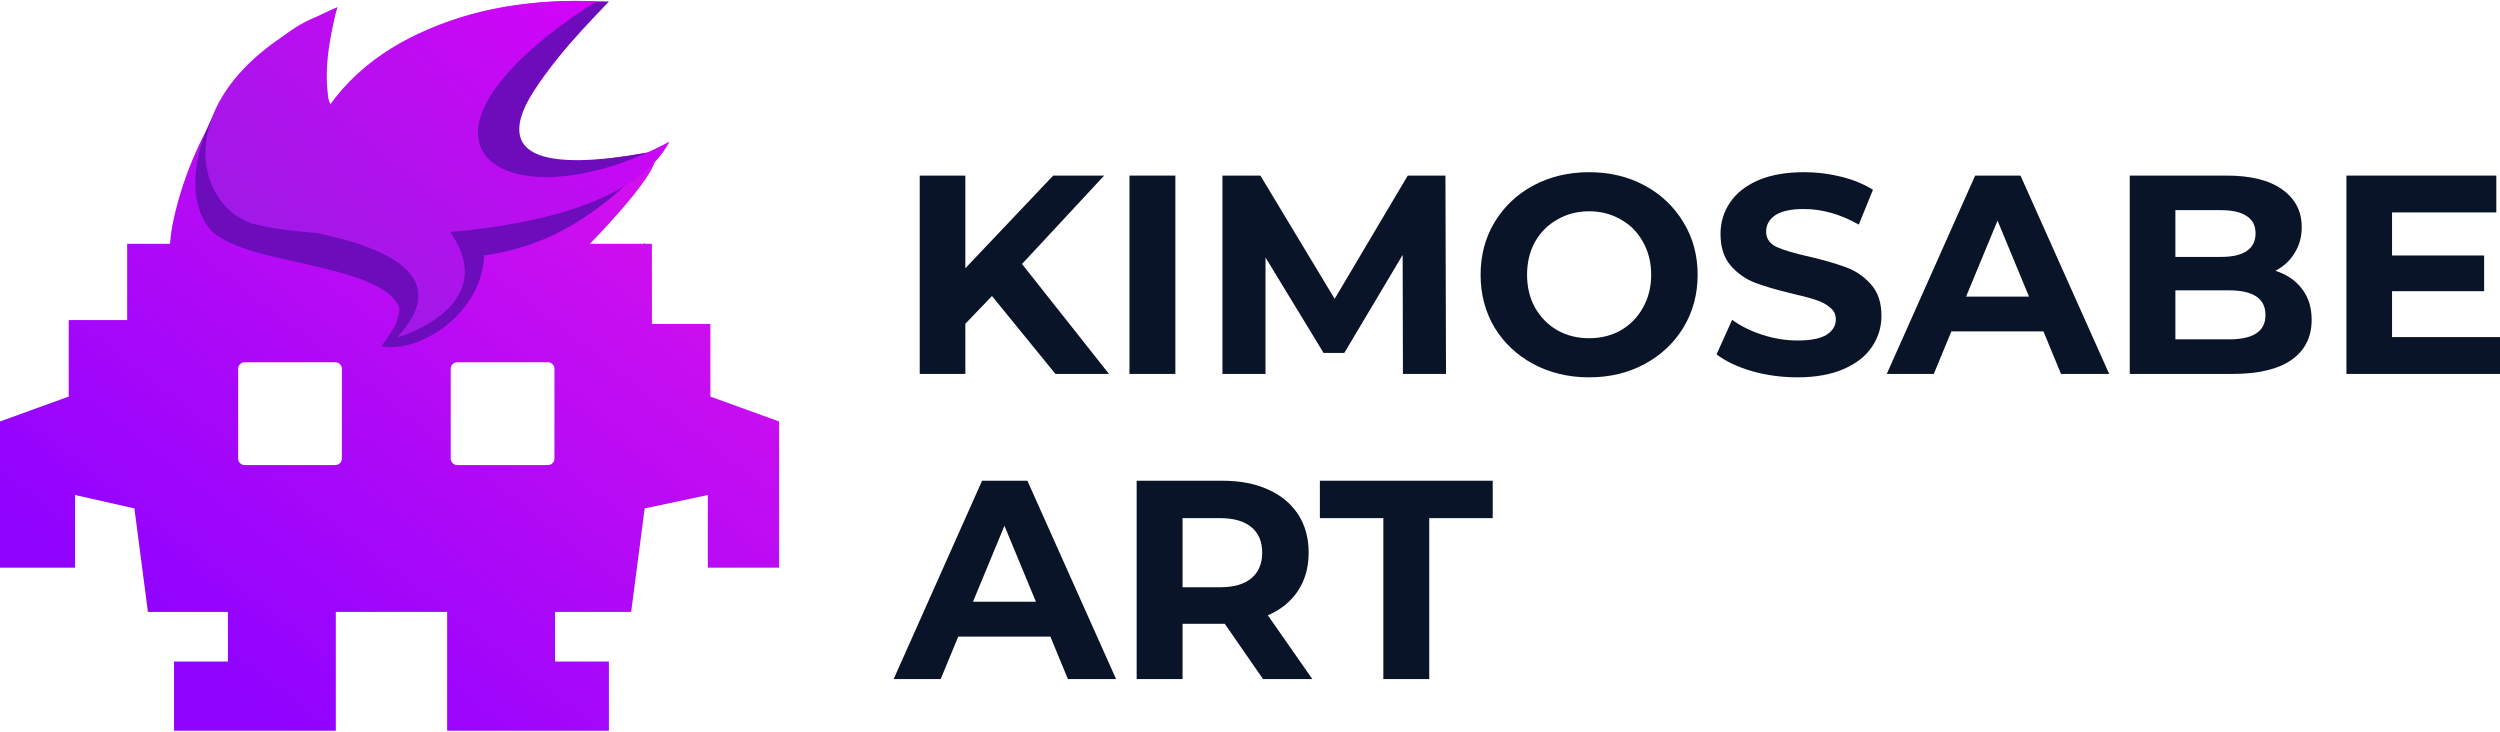
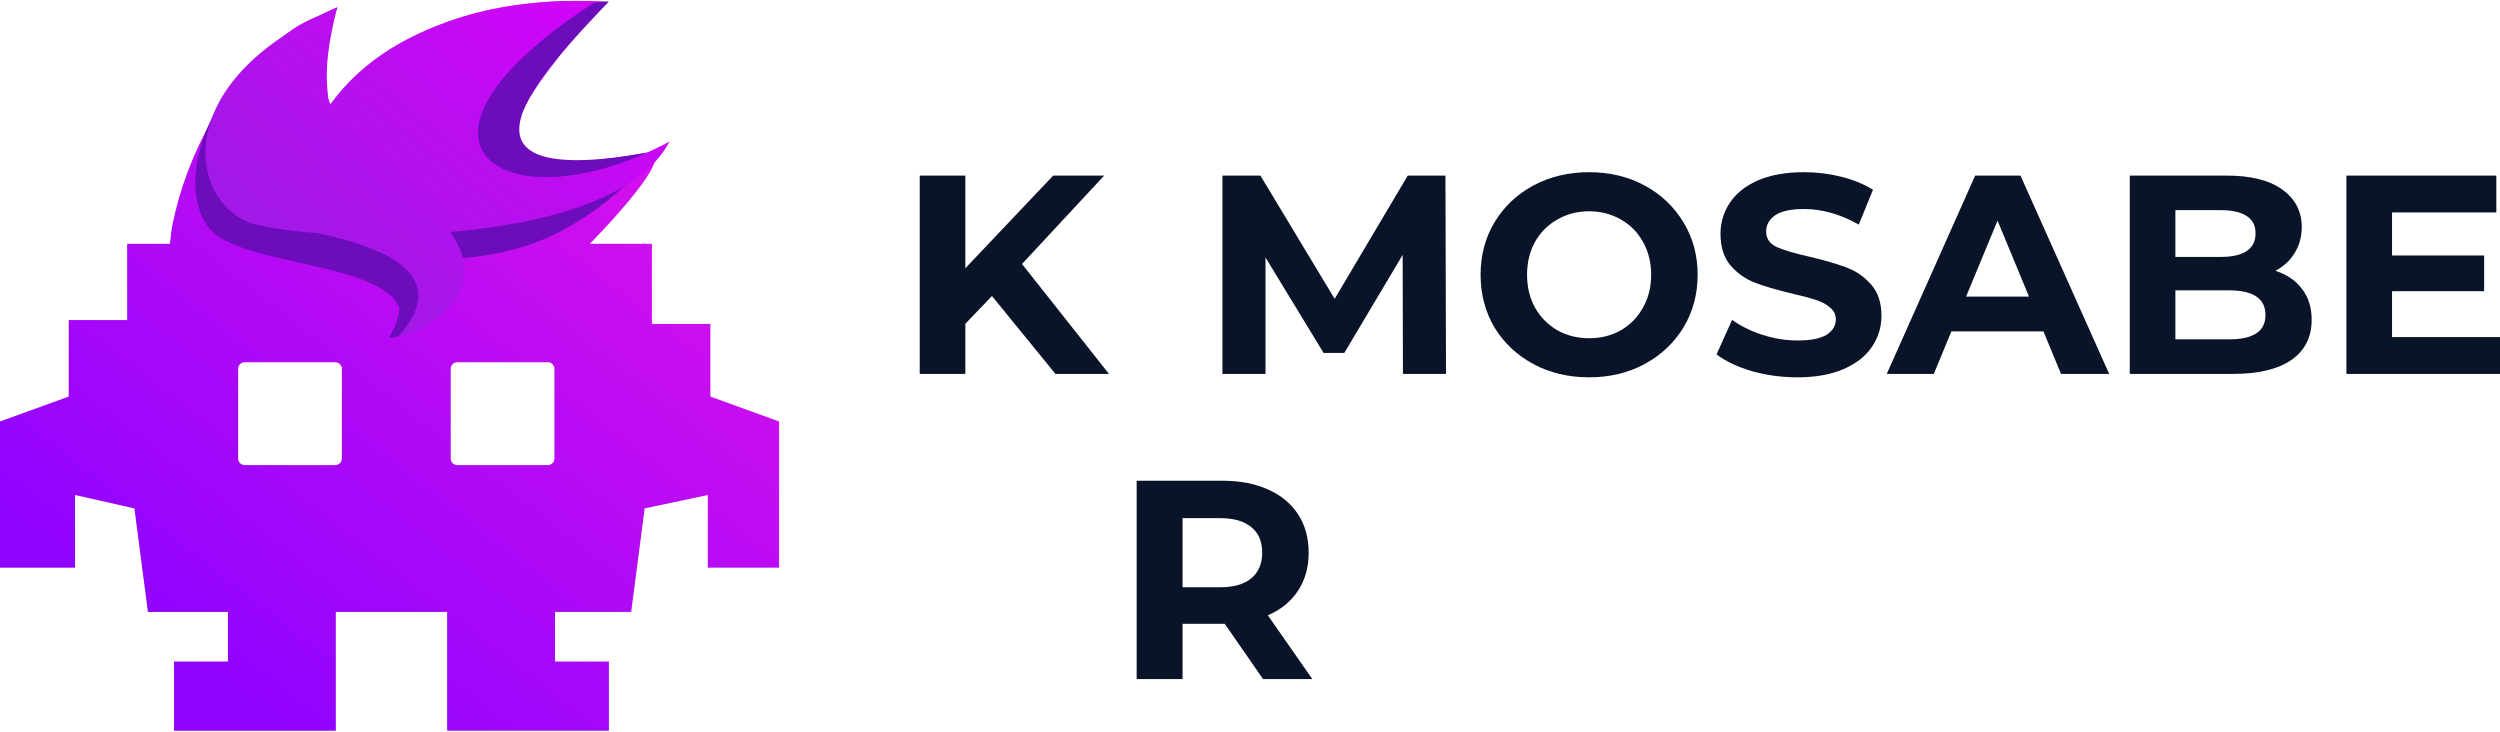
<svg xmlns="http://www.w3.org/2000/svg" width="1147" height="336" viewBox="0 0 1147 336" fill="none">
  <path d="M455.119 135.81L442.899 148.55V171.56H421.969V80.559H442.899V123.07L483.199 80.559H506.599L468.899 121.12L508.809 171.56H484.239L455.119 135.81Z" fill="#091428" />
-   <path d="M518.199 80.559H539.259V171.56H518.199V80.559Z" fill="#091428" />
  <path d="M643.666 171.56L643.536 116.96L616.756 161.94H607.266L580.616 118.13V171.56H560.855V80.559H578.276L612.336 137.11L645.876 80.559H663.166L663.426 171.56H643.666Z" fill="#091428" />
  <path d="M729.086 173.12C719.639 173.12 711.102 171.083 703.476 167.01C695.936 162.936 689.999 157.346 685.666 150.24C681.419 143.046 679.296 134.986 679.296 126.06C679.296 117.133 681.419 109.116 685.666 102.01C689.999 94.816 695.936 89.183 703.476 85.109C711.102 81.036 719.639 78.999 729.086 78.999C738.532 78.999 747.026 81.036 754.566 85.109C762.106 89.183 768.042 94.816 772.376 102.01C776.709 109.116 778.876 117.133 778.876 126.06C778.876 134.986 776.709 143.046 772.376 150.24C768.042 157.346 762.106 162.936 754.566 167.01C747.026 171.083 738.532 173.12 729.086 173.12ZM729.086 155.18C734.459 155.18 739.312 153.966 743.646 151.54C747.979 149.026 751.359 145.56 753.786 141.14C756.299 136.72 757.556 131.693 757.556 126.06C757.556 120.426 756.299 115.4 753.786 110.98C751.359 106.56 747.979 103.136 743.646 100.71C739.312 98.196 734.459 96.939 729.086 96.939C723.712 96.939 718.859 98.196 714.526 100.71C710.192 103.136 706.769 106.56 704.256 110.98C701.829 115.4 700.616 120.426 700.616 126.06C700.616 131.693 701.829 136.72 704.256 141.14C706.769 145.56 710.192 149.026 714.526 151.54C718.859 153.966 723.712 155.18 729.086 155.18Z" fill="#091428" />
  <path d="M824.603 173.12C817.41 173.12 810.433 172.166 803.673 170.26C797 168.266 791.627 165.71 787.553 162.59L794.703 146.73C798.603 149.59 803.24 151.886 808.613 153.62C813.987 155.353 819.36 156.22 824.733 156.22C830.713 156.22 835.133 155.353 837.993 153.62C840.853 151.8 842.283 149.416 842.283 146.47C842.283 144.303 841.417 142.526 839.683 141.14C838.037 139.666 835.87 138.496 833.183 137.63C830.583 136.763 827.03 135.81 822.523 134.77C815.59 133.123 809.913 131.476 805.493 129.83C801.073 128.183 797.26 125.54 794.053 121.9C790.933 118.26 789.373 113.406 789.373 107.34C789.373 102.053 790.803 97.286 793.663 93.04C796.523 88.706 800.813 85.283 806.533 82.769C812.34 80.256 819.403 78.999 827.723 78.999C833.53 78.999 839.207 79.693 844.753 81.079C850.3 82.466 855.153 84.46 859.313 87.059L852.813 103.05C844.407 98.283 836 95.9 827.593 95.9C821.7 95.9 817.323 96.853 814.463 98.76C811.69 100.666 810.303 103.18 810.303 106.3C810.303 109.42 811.907 111.76 815.113 113.32C818.407 114.793 823.39 116.266 830.063 117.74C836.997 119.386 842.673 121.033 847.093 122.68C851.513 124.326 855.283 126.926 858.403 130.48C861.61 134.033 863.213 138.843 863.213 144.91C863.213 150.11 861.74 154.876 858.793 159.21C855.933 163.456 851.6 166.836 845.793 169.35C839.987 171.863 832.923 173.12 824.603 173.12Z" fill="#091428" />
  <path d="M937.534 152.06H895.284L887.224 171.56H865.644L906.204 80.559H927.004L967.694 171.56H945.594L937.534 152.06ZM930.904 136.07L916.474 101.23L902.044 136.07H930.904Z" fill="#091428" />
  <path d="M1043.95 124.24C1049.15 125.886 1053.23 128.66 1056.17 132.56C1059.12 136.373 1060.59 141.096 1060.59 146.73C1060.59 154.703 1057.47 160.856 1051.23 165.19C1045.08 169.436 1036.07 171.56 1024.19 171.56H977.135V80.559H1021.59C1032.69 80.559 1041.18 82.683 1047.07 86.93C1053.05 91.176 1056.04 96.939 1056.04 104.22C1056.04 108.64 1054.96 112.583 1052.79 116.05C1050.71 119.516 1047.77 122.246 1043.95 124.24ZM998.065 96.419V117.87H1018.99C1024.19 117.87 1028.14 116.96 1030.82 115.14C1033.51 113.32 1034.85 110.633 1034.85 107.08C1034.85 103.526 1033.51 100.883 1030.82 99.15C1028.14 97.329 1024.19 96.419 1018.99 96.419H998.065ZM1022.63 155.7C1028.18 155.7 1032.34 154.79 1035.11 152.97C1037.97 151.15 1039.4 148.333 1039.4 144.52C1039.4 136.98 1033.81 133.21 1022.63 133.21H998.065V155.7H1022.63Z" fill="#091428" />
  <path d="M1147 154.66V171.56H1076.54V80.559H1145.31V97.46H1097.47V117.22H1139.72V133.6H1097.47V154.66H1147Z" fill="#091428" />
-   <path d="M481.899 292.06H439.649L431.589 311.56H410.009L450.569 220.56H471.369L512.059 311.56H489.959L481.899 292.06ZM475.269 276.07L460.839 241.23L446.409 276.07H475.269Z" fill="#091428" />
  <path d="M579.48 311.56L561.93 286.21H560.89H542.56V311.56H521.5V220.56H560.89C568.95 220.56 575.927 221.903 581.82 224.59C587.8 227.276 592.393 231.09 595.6 236.03C598.807 240.97 600.41 246.82 600.41 253.58C600.41 260.34 598.763 266.19 595.47 271.13C592.263 275.983 587.67 279.71 581.69 282.31L602.1 311.56H579.48ZM579.09 253.58C579.09 248.466 577.443 244.566 574.15 241.88C570.857 239.106 566.047 237.72 559.72 237.72H542.56V269.44H559.72C566.047 269.44 570.857 268.053 574.15 265.28C577.443 262.506 579.09 258.606 579.09 253.58Z" fill="#091428" />
-   <path d="M634.676 237.72H605.556V220.56H684.856V237.72H655.736V311.56H634.676V237.72Z" fill="#091428" />
  <path fill-rule="evenodd" clip-rule="evenodd" d="M31.523 181.944V146.849H58.341V111.848H77.956C78.085 110.887 78.192 109.904 78.3 108.914V108.914C78.504 107.031 78.712 105.123 79.081 103.295C85.761 70.179 104.028 36.097 131.996 15.072C139.578 9.372 146.466 7.008 154.07 4.843C143.486 46.794 154.07 50.468 154.07 50.468C154.07 50.468 178.721 -4.078 277.044 0.716C274.044 4.434 272.356 6.665 270.668 8.895L270.668 8.896L270.668 8.896C226.562 60.221 215.827 84.276 295.725 70.179C315.277 66.73 270.63 111.848 270.63 111.848H295.35C295.444 111.755 295.491 111.615 295.538 111.476C295.585 111.336 295.631 111.197 295.725 111.104V111.848H299.101V148.609H325.919V181.944L357.442 193.371V214.79V235.903V246.429V260.461H324.741V246.429V235.903V227.112L295.777 233.26L289.577 280.754H254.654V303.512H279.367V335.258H254.654H205.147V303.512V280.754H178.721H154.07V303.512V335.258H104.563H79.851V303.512H104.563V280.754H67.865L61.664 233.26L34.436 227.112V241.262V249.95V260.461H0V249.95V241.262V227.112V193.371L31.523 181.944ZM254.375 169.196C254.375 167.539 253.031 166.196 251.375 166.196H209.789C208.132 166.196 206.789 167.539 206.789 169.196V210.375C206.789 212.031 208.132 213.375 209.789 213.375H251.375C253.031 213.375 254.375 212.031 254.375 210.375V169.196ZM153.85 166.196C155.507 166.196 156.85 167.539 156.85 169.196V210.375C156.85 212.031 155.507 213.375 153.85 213.375H112.264C110.607 213.375 109.264 212.031 109.264 210.375V169.196C109.264 167.539 110.607 166.196 112.264 166.196H153.85Z" fill="url(#paint0_linear_601_40)" />
  <path d="M178.561 154.747C199.088 120.635 148.838 108.014 121.558 103.925C144.784 83.701 182.485 93.84 197.838 100.181C232.379 138.727 182.383 156.898 178.561 154.747Z" fill="#6C0CBA" />
  <path d="M110.942 104.371L169.981 119.265L175.453 109.216C165.135 103.953 143.781 93.462 140.91 93.606C137.321 93.785 116.057 96.835 115.429 97.194C114.927 97.481 112.229 102.098 110.942 104.371Z" fill="#46156E" />
  <path d="M279.142 0.951L279.388 0.695C275.638 0.54 269.502 1.285 267.886 2.046C265.866 2.996 254.848 7.742 251.175 10.234C247.502 12.726 228.036 25.542 219.589 29.992C211.142 34.442 206.367 45.656 205.083 47.436C203.8 49.216 203.061 75.382 206.367 80.01C209.672 84.638 233.178 87.308 244.564 88.733C255.95 90.156 277.987 84.995 280.88 83.927C283.773 82.859 296.978 76.649 296.86 76.516C296.279 75.854 298.673 69.938 297.935 69.938C195.927 88.045 249.16 32.331 279.142 0.951Z" fill="#6C0CBA" />
  <path d="M293.36 78.926C257.639 114.203 230.784 116.517 206.819 119.083C194.554 120.903 187.82 108.359 187.32 102.821L238.538 93.263C256.812 88.041 293.36 77.863 293.36 78.926Z" fill="#6C0CBA" />
  <path d="M191.683 109.313C193.456 108.114 209.427 107.289 209.427 107.289L211.202 115.036C211.202 115.036 188.727 111.314 191.683 109.313Z" fill="#6C0CBA" />
  <path d="M154.867 3.451C75.136 37.712 77.456 116.813 114.151 111.245L140.374 96.822C140.236 93.987 140.114 87.963 140.727 86.545C141.493 84.772 137.94 58.146 138.073 54.292L138.541 40.675L154.867 3.451Z" fill="#6C0CBA" />
  <path d="M183.543 150.29C191.217 122.524 126.016 123.193 103.019 110.094C106.171 107.779 115.646 99.77 116.161 99.681C116.806 99.569 132.389 91.845 136.902 91.621C141.416 91.397 153.774 93.635 158.395 94.53C163.016 95.426 185.692 107.966 189.238 110.094C192.784 112.221 202.027 124.537 202.027 129.576C202.027 134.59 201.549 136.681 201.014 139.02L201.007 139.054C200.577 140.935 188.809 151.074 183.543 150.29Z" fill="#6C0CBA" />
-   <path d="M222.14 115.89C221.934 144.27 191.627 162.353 174.983 158.886L206.206 113.116L222.14 115.89Z" fill="#6C0CBA" />
  <path fill-rule="evenodd" clip-rule="evenodd" d="M116.637 102.919C86.749 93.98 75.907 37.59 154.717 3.29C148.692 27.381 149.507 37.104 151.045 48.59C181.829 4.783 245.378 -1.393 275.342 0.781C272.816 1.059 270.296 1.411 267.783 1.832C269.462 1.554 271.105 1.314 272.709 1.113C170.867 67.027 232.969 104.811 307.196 64.939C293.351 91.343 249.362 102.769 206.554 106.437C230.346 140.466 183.225 154.743 182.276 154.743C208.762 126.052 175.608 113.276 145.369 106.899C132.729 105.974 122.612 104.467 116.749 102.775C116.711 102.823 116.674 102.871 116.637 102.919Z" fill="url(#paint1_linear_601_40)" />
  <defs>
    <linearGradient id="paint0_linear_601_40" x1="275.021" y1="-30.852" x2="37.96" y2="272.913" gradientUnits="userSpaceOnUse">
      <stop stop-color="#E413E9" />
      <stop offset="0.979" stop-color="#9003FF" />
    </linearGradient>
    <linearGradient id="paint1_linear_601_40" x1="322.093" y1="11.589" x2="144.804" y2="235.624" gradientUnits="userSpaceOnUse">
      <stop stop-color="#D900FC" />
      <stop offset="0.979" stop-color="#8A23DD" />
    </linearGradient>
  </defs>
</svg>